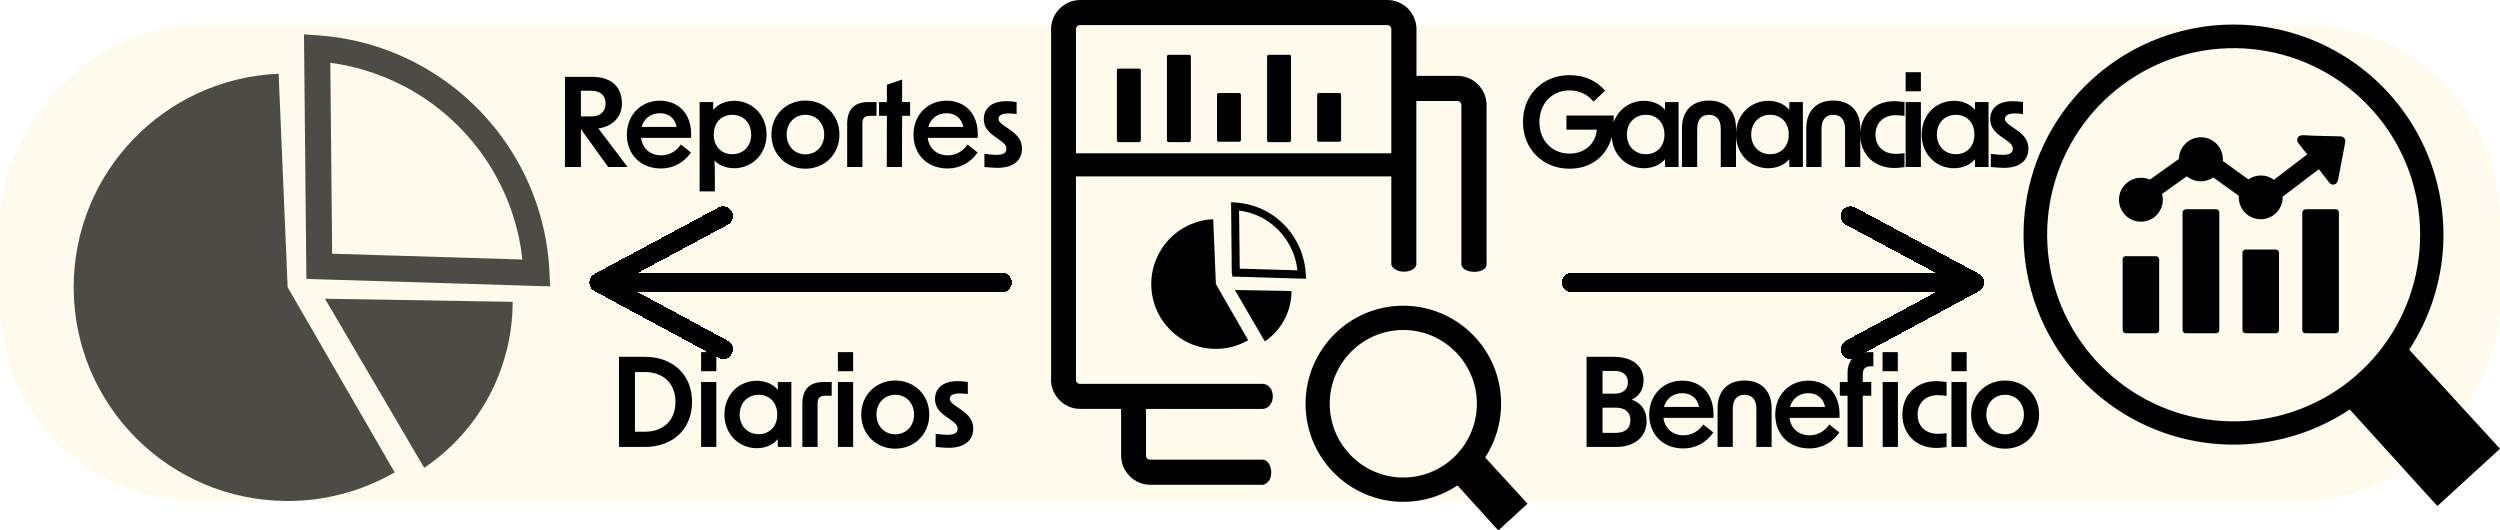
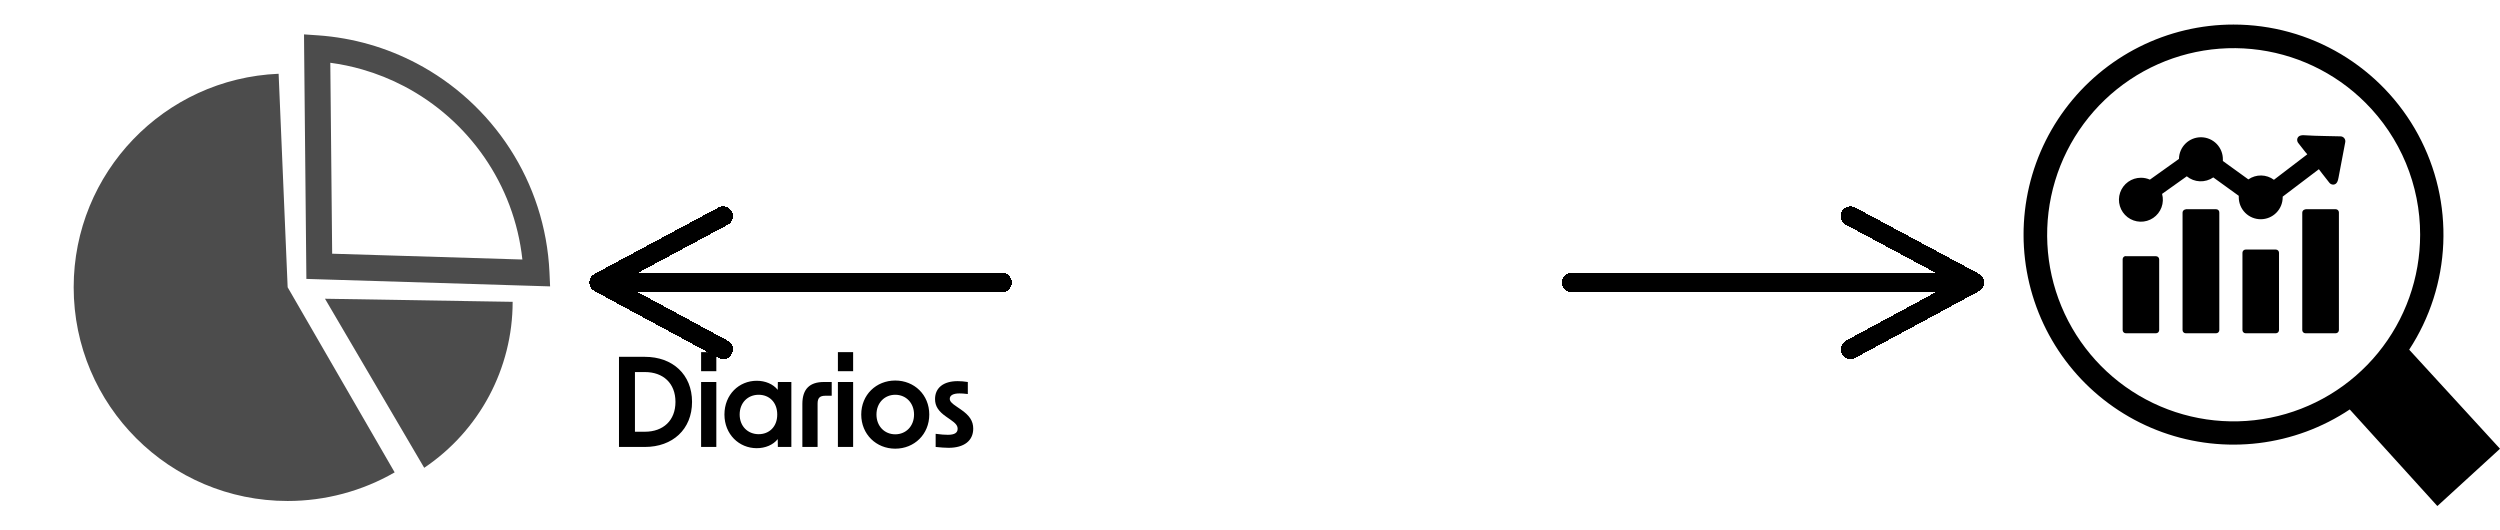
<svg xmlns="http://www.w3.org/2000/svg" width="509" height="108" viewBox="0 0 509 108" fill="none">
-   <rect opacity="0.3" width="509" height="97" rx="40" transform="matrix(-1 0 0 1 509 5)" fill="#FBEFBE" />
  <g clip-path="url(#clip0_798_249)">
    <path fill-rule="evenodd" clip-rule="evenodd" d="M285.711 62.244C291.207 62.244 296.186 64.485 299.798 68.089C303.409 71.71 305.627 76.685 305.627 82.213C305.627 86.238 304.426 90 302.383 93.138L311 102.551L305.057 108L296.747 98.833C293.592 100.942 289.796 102.173 285.72 102.173C280.224 102.173 275.245 99.932 271.642 96.328C268.031 92.707 265.813 87.732 265.813 82.213C265.813 76.702 268.049 71.71 271.642 68.089C275.236 64.468 280.206 62.244 285.711 62.244ZM219.066 35.912V77.3C219.066 77.537 219.154 77.757 219.303 77.906C219.452 78.056 219.663 78.152 219.908 78.152H257.188C259.756 78.416 259.835 82.872 257.188 83.259H233.328V92.751C233.328 92.997 233.416 93.208 233.574 93.357C233.723 93.507 233.933 93.595 234.178 93.595H257.197C259.055 93.806 259.66 98.042 257.197 98.701H234.205C232.574 98.701 231.067 98.033 230.015 96.943C228.928 95.853 228.262 94.377 228.262 92.742V83.25H219.934C218.304 83.25 216.796 82.582 215.744 81.492C214.657 80.402 213.991 78.926 213.991 77.291V5.959C214 4.324 214.666 2.812 215.753 1.758C216.84 0.668 218.313 0 219.943 0H282.459C284.09 0 285.597 0.668 286.649 1.749C287.736 2.839 288.394 4.324 288.394 5.95V15.442H296.721C298.351 15.442 299.859 16.11 300.911 17.191C301.998 18.281 302.664 19.767 302.664 21.393V53.938C302.489 55.802 297.922 55.828 297.536 53.938V21.41C297.536 21.164 297.448 20.953 297.299 20.804C297.15 20.654 296.94 20.558 296.695 20.558H288.367V53.947C287.92 55.635 284.125 55.89 283.274 53.947V35.912H219.066ZM219.066 31.21H283.274V5.959C283.274 5.713 283.187 5.502 283.029 5.353C282.88 5.203 282.67 5.106 282.424 5.106H219.908C219.663 5.106 219.452 5.194 219.303 5.353C219.154 5.502 219.066 5.713 219.066 5.959V31.21ZM248.151 18.932H252.288C252.507 18.932 252.656 19.081 252.656 19.301V28.494C252.656 28.714 252.507 28.863 252.288 28.863H248.151C247.932 28.863 247.783 28.714 247.783 28.494V19.301C247.783 19.16 247.932 18.932 248.151 18.932ZM268.539 18.932H272.677C272.896 18.932 273.045 19.081 273.045 19.301V28.494C273.045 28.714 272.896 28.863 272.677 28.863H268.539C268.32 28.863 268.171 28.714 268.171 28.494V19.301C268.171 19.16 268.32 18.932 268.539 18.932ZM258.345 11.153H262.482C262.71 11.153 262.851 11.303 262.851 11.523V28.564C262.851 28.784 262.702 28.934 262.482 28.934H258.345C258.126 28.934 257.977 28.784 257.977 28.564V11.523C257.977 11.303 258.126 11.153 258.345 11.153ZM227.771 13.966H231.908C232.127 13.966 232.276 14.115 232.276 14.335V28.564C232.276 28.784 232.127 28.934 231.908 28.934H227.771C227.552 28.934 227.403 28.784 227.403 28.564V14.344C227.332 14.115 227.552 13.966 227.771 13.966ZM237.956 11.153H242.094C242.313 11.153 242.462 11.303 242.462 11.523V28.564C242.462 28.784 242.313 28.934 242.094 28.934H237.956C237.737 28.934 237.588 28.784 237.588 28.564V11.523C237.588 11.303 237.737 11.153 237.956 11.153ZM251.42 59.045L262.947 59.247C262.947 63.395 260.913 67.201 257.521 69.513L251.42 59.045ZM250.789 55.512L250.658 42.047V41.159L251.543 41.23C252.63 41.3 253.717 41.502 254.734 41.774C255.75 42.047 256.697 42.451 257.653 42.926C262.333 45.378 265.585 50.273 265.857 55.846L265.927 56.733H265.042L251.683 56.329H250.938L250.789 55.512ZM252.279 42.855L252.411 54.694L264.148 55.037C263.675 50.414 260.826 46.398 256.89 44.297C256.075 43.884 255.198 43.541 254.313 43.269C253.568 43.128 252.954 42.996 252.279 42.855ZM247.555 57.841L254.138 69.267C252.104 70.427 249.869 71.033 247.555 71.033C240.297 71.033 234.397 65.118 234.397 57.832C234.397 50.757 239.964 44.912 247.011 44.64L247.555 57.841ZM296.3 71.587C293.592 68.871 289.849 67.184 285.711 67.184C281.583 67.184 277.831 68.871 275.122 71.587C272.414 74.303 270.731 78.056 270.731 82.204C270.731 86.344 272.414 90.106 275.122 92.821C277.831 95.537 281.574 97.225 285.711 97.225C289.84 97.225 293.592 95.537 296.3 92.821C299.009 90.106 300.692 86.344 300.692 82.204C300.692 78.064 299.009 74.303 296.3 71.587Z" fill="black" />
  </g>
  <g clip-path="url(#clip1_798_249)">
    <path d="M454.737 5C462.444 4.999 470.008 7.083 476.628 11.031C483.248 14.979 488.678 20.644 492.343 27.427C496.009 34.211 497.774 41.859 497.451 49.564C497.128 57.269 494.729 64.743 490.509 71.195L509 91.364L496.247 103.032L478.409 83.365C472.856 87.062 466.515 89.408 459.894 90.214C453.272 91.02 446.554 90.264 440.277 88.006C434 85.748 428.339 82.052 423.745 77.213C419.152 72.373 415.754 66.525 413.824 60.136C411.894 53.747 411.486 46.995 412.631 40.42C413.776 33.845 416.444 27.629 420.42 22.271C424.397 16.912 429.571 12.559 435.53 9.56C441.489 6.561 448.067 4.999 454.737 5ZM469.451 31.063L467.952 29.149C467.843 29.023 467.766 28.872 467.729 28.709C467.691 28.547 467.694 28.377 467.737 28.216C467.992 27.419 468.909 27.514 469.538 27.554C471.34 27.69 475.596 27.721 476.52 27.761C476.671 27.762 476.819 27.797 476.953 27.863C477.088 27.929 477.206 28.024 477.299 28.142C477.392 28.261 477.457 28.398 477.489 28.545C477.521 28.691 477.52 28.843 477.485 28.99C477.294 29.931 476.433 34.445 476.122 36.167C476.01 36.766 475.835 37.531 475.086 37.587C474.918 37.595 474.752 37.56 474.601 37.486C474.451 37.412 474.321 37.301 474.225 37.164L472.727 35.25L472.121 34.453L464.756 40.035V40.163C464.756 40.751 464.64 41.332 464.416 41.875C464.191 42.418 463.862 42.911 463.446 43.327C463.031 43.742 462.538 44.072 461.996 44.297C461.453 44.521 460.872 44.637 460.285 44.637C459.698 44.637 459.116 44.521 458.574 44.297C458.031 44.072 457.538 43.742 457.123 43.327C456.708 42.911 456.378 42.418 456.154 41.875C455.929 41.332 455.813 40.751 455.813 40.163C455.813 40.067 455.813 39.964 455.813 39.868L450.625 36.12C449.823 36.675 448.863 36.953 447.889 36.913C446.915 36.873 445.981 36.516 445.229 35.896L440.199 39.477C440.448 40.38 440.407 41.339 440.082 42.218C439.757 43.097 439.164 43.852 438.387 44.376C437.611 44.899 436.689 45.166 435.753 45.137C434.817 45.109 433.913 44.787 433.17 44.218C432.426 43.648 431.88 42.859 431.609 41.962C431.337 41.065 431.354 40.105 431.657 39.218C431.96 38.332 432.534 37.562 433.297 37.019C434.06 36.476 434.975 36.187 435.911 36.191C436.534 36.19 437.151 36.321 437.72 36.574L443.635 32.355C443.651 31.169 444.139 30.037 444.989 29.21C445.84 28.383 446.984 27.928 448.17 27.945C449.356 27.962 450.486 28.449 451.313 29.3C452.139 30.151 452.594 31.296 452.577 32.483V32.778L457.766 36.526C458.533 35.993 459.448 35.714 460.381 35.728C461.315 35.743 462.221 36.05 462.971 36.606L469.762 31.422L469.475 31.063H469.451ZM469.387 42.595H475.556C475.727 42.597 475.89 42.666 476.01 42.787C476.131 42.908 476.2 43.071 476.202 43.241V67.207C476.2 67.378 476.131 67.541 476.01 67.662C475.89 67.782 475.727 67.851 475.556 67.853H469.387C469.216 67.853 469.052 67.785 468.93 67.664C468.809 67.543 468.741 67.378 468.741 67.207V43.281C468.743 43.111 468.812 42.947 468.933 42.827C469.053 42.706 469.216 42.637 469.387 42.635V42.595ZM457.192 50.81H463.361C463.446 50.81 463.53 50.827 463.608 50.859C463.687 50.892 463.758 50.939 463.818 50.999C463.878 51.059 463.925 51.13 463.958 51.209C463.99 51.287 464.007 51.371 464.007 51.456V67.207C464.007 67.378 463.939 67.543 463.818 67.664C463.697 67.785 463.533 67.853 463.361 67.853H457.208C457.037 67.853 456.873 67.785 456.752 67.664C456.631 67.543 456.563 67.378 456.563 67.207V51.456C456.563 51.371 456.579 51.287 456.612 51.209C456.644 51.13 456.692 51.059 456.752 50.999C456.812 50.939 456.883 50.892 456.961 50.859C457.039 50.827 457.123 50.81 457.208 50.81H457.192ZM444.997 42.595H451.159C451.251 42.588 451.343 42.601 451.43 42.633C451.517 42.665 451.596 42.715 451.662 42.78C451.727 42.845 451.778 42.923 451.811 43.01C451.844 43.096 451.858 43.189 451.852 43.281V67.207C451.852 67.378 451.784 67.543 451.663 67.664C451.542 67.785 451.378 67.853 451.206 67.853H445.013C444.929 67.853 444.845 67.836 444.766 67.804C444.688 67.771 444.617 67.724 444.557 67.664C444.497 67.604 444.449 67.533 444.417 67.454C444.384 67.376 444.368 67.292 444.368 67.207V43.281C444.37 43.111 444.439 42.947 444.559 42.827C444.68 42.706 444.843 42.637 445.013 42.635L444.997 42.595ZM432.803 52.166H438.964C439.135 52.166 439.299 52.234 439.42 52.355C439.541 52.476 439.609 52.64 439.609 52.812V67.207C439.609 67.378 439.541 67.543 439.42 67.664C439.299 67.785 439.135 67.853 438.964 67.853H432.819C432.647 67.853 432.483 67.785 432.362 67.664C432.241 67.543 432.173 67.378 432.173 67.207V52.78C432.173 52.608 432.241 52.444 432.362 52.323C432.483 52.202 432.647 52.134 432.819 52.134L432.803 52.166ZM481.582 20.895C475.362 14.688 467.184 10.832 458.441 9.982C449.698 9.132 440.931 11.341 433.634 16.233C426.336 21.126 420.96 28.398 418.42 36.812C415.88 45.226 416.334 54.261 419.705 62.378C423.076 70.494 429.155 77.19 436.906 81.325C444.657 85.46 453.602 86.778 462.215 85.054C470.829 83.331 478.578 78.672 484.144 71.873C489.71 65.073 492.748 56.553 492.74 47.763C492.743 42.77 491.758 37.825 489.843 33.214C487.928 28.603 485.12 24.416 481.582 20.895Z" fill="black" />
  </g>
  <g clip-path="url(#clip2_798_249)">
    <path fill-rule="evenodd" clip-rule="evenodd" d="M66.168 60.823L104.375 61.453C104.375 75.006 97.625 87.675 86.369 95.244L66.168 60.823ZM62.355 54.24L61.921 9.862L61.898 7L64.747 7.197H64.755H64.763C68.363 7.449 71.852 8.08 75.191 9.034C78.53 9.988 81.735 11.289 84.766 12.873C100.293 21.025 111.029 36.966 111.874 55.462L112 58.308L109.15 58.221L64.929 56.865L62.379 56.786L62.355 54.24ZM67.25 12.779L67.629 51.654L106.356 52.837C104.698 37.502 95.399 24.439 82.295 17.564C79.603 16.153 76.738 14.994 73.738 14.135C71.631 13.528 69.468 13.078 67.25 12.779ZM58.566 58.489L80.353 96.174C73.738 99.99 66.208 102 58.566 102C34.506 102 15 82.511 15 58.489C15 35.177 33.401 15.995 56.727 15.018L58.566 58.489Z" fill="black" fill-opacity="0.7" />
  </g>
  <g filter="url(#filter0_d_798_249)">
    <path d="M147.231 40L122 53.513M122 53.513L147.231 67.123M122 53.513L204 53.513" stroke="black" stroke-width="4" stroke-linecap="round" stroke-linejoin="round" shape-rendering="crispEdges" />
  </g>
  <g filter="url(#filter1_d_798_249)">
    <path d="M376.769 40L402 53.513M402 53.513L376.769 67.123M402 53.513L320 53.513" stroke="black" stroke-width="4" stroke-linecap="round" stroke-linejoin="round" shape-rendering="crispEdges" />
  </g>
-   <path d="M123.825 34L118.275 26.275V34H115.025V15.65H120.625C124.325 15.65 126.625 17.575 126.625 21.075C126.625 23.75 124.825 25.725 121.825 26.15L127.775 34H123.825ZM118.275 23.7H120.45C122.25 23.7 123.3 22.675 123.3 21.075C123.3 19.475 122.25 18.475 120.45 18.475H118.275V23.7ZM134.527 34.3C130.402 34.3 127.627 31.4 127.627 27.425C127.627 23.375 130.527 20.5 134.352 20.5C137.852 20.5 141.002 22.875 140.702 28.075H130.527C130.777 30.175 132.352 31.625 134.602 31.625C136.252 31.625 137.652 30.85 138.627 29.425L140.677 31.05C139.377 32.925 137.327 34.3 134.527 34.3ZM130.627 25.85H137.777C137.402 24 136.077 23.05 134.327 23.05C132.477 23.05 131.077 24.2 130.627 25.85ZM142.445 38.975V20.775H145.195L145.22 22.375C146.145 21.2 147.77 20.525 149.495 20.525C153.07 20.525 156.07 23.325 156.07 27.4C156.07 31.425 153.07 34.25 149.495 34.25C147.92 34.25 146.42 33.7 145.47 32.7C145.52 33.7 145.545 34.775 145.545 35.8V38.975H142.445ZM145.32 27.4C145.32 29.925 146.97 31.4 149.095 31.4C151.32 31.4 152.945 29.775 152.945 27.4C152.945 25 151.32 23.375 149.095 23.375C146.97 23.375 145.32 24.85 145.32 27.4ZM163.985 34.35C160.11 34.35 157.06 31.425 157.06 27.4C157.06 23.375 160.11 20.475 163.985 20.475C167.86 20.475 170.91 23.375 170.91 27.4C170.91 31.425 167.86 34.35 163.985 34.35ZM160.16 27.4C160.16 29.775 161.81 31.425 163.985 31.425C166.16 31.425 167.81 29.775 167.81 27.4C167.81 25.025 166.16 23.375 163.985 23.375C161.81 23.375 160.16 25.025 160.16 27.4ZM172.485 25.25C172.485 22.15 174.035 20.775 176.86 20.775H178.46V23.575H177.16C176.035 23.575 175.585 24.025 175.585 25.175V34H172.485V25.25ZM180.546 34L180.571 23.575H178.971V20.775H180.571V17.25L183.671 16.2V20.775H185.296V23.575H183.671L183.646 34H180.546ZM192.886 34.3C188.761 34.3 185.986 31.4 185.986 27.425C185.986 23.375 188.886 20.5 192.711 20.5C196.211 20.5 199.361 22.875 199.061 28.075H188.886C189.136 30.175 190.711 31.625 192.961 31.625C194.611 31.625 196.011 30.85 196.986 29.425L199.036 31.05C197.736 32.925 195.686 34.3 192.886 34.3ZM188.986 25.85H196.136C195.761 24 194.436 23.05 192.686 23.05C190.836 23.05 189.436 24.2 188.986 25.85ZM203.054 34.175C202.379 34.175 201.404 34.1 200.429 34V31.325C201.479 31.475 202.329 31.525 202.904 31.525C204.279 31.525 204.904 31.125 204.904 30.3C204.904 29.65 204.504 29.175 203.454 28.45L202.629 27.875C201.004 26.75 200.304 25.7 200.304 24.25C200.304 21.975 202.004 20.6 204.904 20.6C205.504 20.6 206.229 20.65 206.979 20.775V23.225C206.229 23.125 205.654 23.1 205.304 23.1C203.979 23.1 203.304 23.5 203.304 24.2C203.304 24.7 203.704 25.125 204.729 25.8L205.529 26.35C207.329 27.575 208.079 28.725 208.079 30.275C208.079 32.725 206.229 34.175 203.054 34.175Z" fill="black" />
-   <path d="M319.55 34.35C314.2 34.35 310.075 30.425 310.075 24.825C310.075 19.225 314.175 15.3 319.575 15.3C322.4 15.3 324.925 16.3 326.8 18.45L324.45 20.7C323.3 19.275 321.525 18.4 319.575 18.4C315.975 18.4 313.425 21.075 313.425 24.85C313.425 28.675 316.05 31.275 319.55 31.275C322.625 31.275 324.825 29.325 325.125 26.4H318.925V23.525H328.55V24.8C328.55 30.6 324.875 34.35 319.55 34.35ZM334.708 34.25C331.108 34.25 328.133 31.425 328.133 27.4C328.133 23.325 331.108 20.525 334.708 20.525C336.433 20.525 338.033 21.175 338.983 22.375L339.008 20.775H341.758V34H339.008L338.983 32.4C338.033 33.6 336.433 34.25 334.708 34.25ZM331.233 27.4C331.233 29.775 332.883 31.4 335.108 31.4C337.208 31.4 338.883 29.925 338.883 27.4C338.883 24.85 337.208 23.375 335.108 23.375C332.883 23.375 331.233 25 331.233 27.4ZM342.448 26.125C342.448 22.6 344.498 20.475 347.948 20.475C351.373 20.475 353.448 22.6 353.448 26.125V34H350.348V26.225C350.348 24.375 349.473 23.375 347.948 23.375C346.398 23.375 345.548 24.375 345.548 26.225V34H342.448V26.125ZM360.017 34.25C356.417 34.25 353.442 31.425 353.442 27.4C353.442 23.325 356.417 20.525 360.017 20.525C361.742 20.525 363.342 21.175 364.292 22.375L364.317 20.775H367.067V34H364.317L364.292 32.4C363.342 33.6 361.742 34.25 360.017 34.25ZM356.542 27.4C356.542 29.775 358.192 31.4 360.417 31.4C362.517 31.4 364.192 29.925 364.192 27.4C364.192 24.85 362.517 23.375 360.417 23.375C358.192 23.375 356.542 25 356.542 27.4ZM367.757 26.125C367.757 22.6 369.807 20.475 373.257 20.475C376.682 20.475 378.757 22.6 378.757 26.125V34H375.657V26.225C375.657 24.375 374.782 23.375 373.257 23.375C371.707 23.375 370.857 24.375 370.857 26.225V34H367.757V26.125ZM385.652 34.2C381.627 34.2 378.752 31.45 378.752 27.4C378.752 23.375 381.627 20.6 385.652 20.6C386.252 20.6 386.977 20.675 387.752 20.775V23.6C387.052 23.5 386.452 23.45 386.002 23.45C383.402 23.45 381.852 25.1 381.852 27.4C381.852 29.725 383.402 31.325 386.002 31.325C386.452 31.325 387.052 31.275 387.752 31.2V34.025C386.977 34.15 386.252 34.2 385.652 34.2ZM387.992 34V20.775H391.092V34H387.992ZM387.992 18.575V14.7H391.092V18.575H387.992ZM397.819 34.25C394.219 34.25 391.244 31.425 391.244 27.4C391.244 23.325 394.219 20.525 397.819 20.525C399.544 20.525 401.144 21.175 402.094 22.375L402.119 20.775H404.869V34H402.119L402.094 32.4C401.144 33.6 399.544 34.25 397.819 34.25ZM394.344 27.4C394.344 29.775 395.994 31.4 398.219 31.4C400.319 31.4 401.994 29.925 401.994 27.4C401.994 24.85 400.319 23.375 398.219 23.375C395.994 23.375 394.344 25 394.344 27.4ZM407.959 34.175C407.284 34.175 406.309 34.1 405.334 34V31.325C406.384 31.475 407.234 31.525 407.809 31.525C409.184 31.525 409.809 31.125 409.809 30.3C409.809 29.65 409.409 29.175 408.359 28.45L407.534 27.875C405.909 26.75 405.209 25.7 405.209 24.25C405.209 21.975 406.909 20.6 409.809 20.6C410.409 20.6 411.134 20.65 411.884 20.775V23.225C411.134 23.125 410.559 23.1 410.209 23.1C408.884 23.1 408.209 23.5 408.209 24.2C408.209 24.7 408.609 25.125 409.634 25.8L410.434 26.35C412.234 27.575 412.984 28.725 412.984 30.275C412.984 32.725 411.134 34.175 407.959 34.175Z" fill="black" />
-   <path d="M323.025 91V72.65H328.525C332.275 72.65 334.625 74.425 334.625 77.425C334.625 79.275 333.75 80.65 332.225 81.375C334.15 82.025 335.25 83.575 335.25 85.725C335.25 88.95 332.8 91 329.05 91H323.025ZM326.275 88.125H329.05C330.875 88.125 331.95 87.225 331.95 85.55C331.95 83.9 330.875 83 328.975 83H326.275V88.125ZM326.275 80.15H328.75C330.45 80.15 331.45 79.25 331.45 77.825C331.45 76.375 330.45 75.525 328.75 75.525H326.275V80.15ZM342.68 91.3C338.555 91.3 335.78 88.4 335.78 84.425C335.78 80.375 338.68 77.5 342.505 77.5C346.005 77.5 349.155 79.875 348.855 85.075H338.68C338.93 87.175 340.505 88.625 342.755 88.625C344.405 88.625 345.805 87.85 346.78 86.425L348.83 88.05C347.53 89.925 345.48 91.3 342.68 91.3ZM338.78 82.85H345.93C345.555 81 344.23 80.05 342.48 80.05C340.63 80.05 339.23 81.2 338.78 82.85ZM349.698 83.125C349.698 79.6 351.748 77.475 355.198 77.475C358.623 77.475 360.698 79.6 360.698 83.125V91H357.598V83.225C357.598 81.375 356.723 80.375 355.198 80.375C353.648 80.375 352.798 81.375 352.798 83.225V91H349.698V83.125ZM368.342 91.3C364.217 91.3 361.442 88.4 361.442 84.425C361.442 80.375 364.342 77.5 368.167 77.5C371.667 77.5 374.817 79.875 374.517 85.075H364.342C364.592 87.175 366.167 88.625 368.417 88.625C370.067 88.625 371.467 87.85 372.442 86.425L374.492 88.05C373.192 89.925 371.142 91.3 368.342 91.3ZM364.442 82.85H371.592C371.217 81 369.892 80.05 368.142 80.05C366.292 80.05 364.892 81.2 364.442 82.85ZM376.164 75.925C376.164 73.3 377.714 71.7 380.464 71.7H381.414V74.575H380.939C379.764 74.575 379.264 75.075 379.264 76.25V77.775H380.989V80.575H379.264V91H376.164V80.575H374.589V77.775H376.164V75.925ZM383.289 75.575V71.7H386.389V75.575H383.289ZM383.314 91V77.775H386.414V91H383.314ZM394.224 91.2C390.199 91.2 387.324 88.45 387.324 84.4C387.324 80.375 390.199 77.6 394.224 77.6C394.824 77.6 395.549 77.675 396.324 77.775V80.6C395.624 80.5 395.024 80.45 394.574 80.45C391.974 80.45 390.424 82.1 390.424 84.4C390.424 86.725 391.974 88.325 394.574 88.325C395.024 88.325 395.624 88.275 396.324 88.2V91.025C395.549 91.15 394.824 91.2 394.224 91.2ZM397.315 91V77.775H400.415V91H397.315ZM397.315 75.575V71.7H400.415V75.575H397.315ZM408.241 91.35C404.366 91.35 401.316 88.425 401.316 84.4C401.316 80.375 404.366 77.475 408.241 77.475C412.116 77.475 415.166 80.375 415.166 84.4C415.166 88.425 412.116 91.35 408.241 91.35ZM404.416 84.4C404.416 86.775 406.066 88.425 408.241 88.425C410.416 88.425 412.066 86.775 412.066 84.4C412.066 82.025 410.416 80.375 408.241 80.375C406.066 80.375 404.416 82.025 404.416 84.4Z" fill="black" />
  <path d="M126.025 91V72.65H131.3C136.925 72.65 140.9 76.225 140.9 81.825C140.9 87.425 136.925 91 131.3 91H126.025ZM129.275 87.9H131.3C135.025 87.9 137.525 85.625 137.525 81.825C137.525 78.025 135.025 75.75 131.3 75.75H129.275V87.9ZM142.744 91V77.775H145.844V91H142.744ZM142.744 75.575V71.7H145.844V75.575H142.744ZM154.071 91.25C150.471 91.25 147.496 88.425 147.496 84.4C147.496 80.325 150.471 77.525 154.071 77.525C155.796 77.525 157.396 78.175 158.346 79.375L158.371 77.775H161.121V91H158.371L158.346 89.4C157.396 90.6 155.796 91.25 154.071 91.25ZM150.596 84.4C150.596 86.775 152.246 88.4 154.471 88.4C156.571 88.4 158.246 86.925 158.246 84.4C158.246 81.85 156.571 80.375 154.471 80.375C152.246 80.375 150.596 82 150.596 84.4ZM163.361 82.25C163.361 79.15 164.911 77.775 167.736 77.775H169.336V80.575H168.036C166.911 80.575 166.461 81.025 166.461 82.175V91H163.361V82.25ZM170.597 91V77.775H173.697V91H170.597ZM170.597 75.575V71.7H173.697V75.575H170.597ZM182.274 91.35C178.399 91.35 175.349 88.425 175.349 84.4C175.349 80.375 178.399 77.475 182.274 77.475C186.149 77.475 189.199 80.375 189.199 84.4C189.199 88.425 186.149 91.35 182.274 91.35ZM178.449 84.4C178.449 86.775 180.099 88.425 182.274 88.425C184.449 88.425 186.099 86.775 186.099 84.4C186.099 82.025 184.449 80.375 182.274 80.375C180.099 80.375 178.449 82.025 178.449 84.4ZM193.124 91.175C192.449 91.175 191.474 91.1 190.499 91V88.325C191.549 88.475 192.399 88.525 192.974 88.525C194.349 88.525 194.974 88.125 194.974 87.3C194.974 86.65 194.574 86.175 193.524 85.45L192.699 84.875C191.074 83.75 190.374 82.7 190.374 81.25C190.374 78.975 192.074 77.6 194.974 77.6C195.574 77.6 196.299 77.65 197.049 77.775V80.225C196.299 80.125 195.724 80.1 195.374 80.1C194.049 80.1 193.374 80.5 193.374 81.2C193.374 81.7 193.774 82.125 194.799 82.8L195.599 83.35C197.399 84.575 198.149 85.725 198.149 87.275C198.149 89.725 196.299 91.175 193.124 91.175Z" fill="black" />
  <defs>
    <filter id="filter0_d_798_249" x="116" y="38" width="94" height="39.124" filterUnits="userSpaceOnUse" color-interpolation-filters="sRGB">
      <feFlood flood-opacity="0" result="BackgroundImageFix" />
      <feColorMatrix in="SourceAlpha" type="matrix" values="0 0 0 0 0 0 0 0 0 0 0 0 0 0 0 0 0 0 127 0" result="hardAlpha" />
      <feOffset dy="4" />
      <feGaussianBlur stdDeviation="2" />
      <feComposite in2="hardAlpha" operator="out" />
      <feColorMatrix type="matrix" values="0 0 0 0 0 0 0 0 0 0 0 0 0 0 0 0 0 0 0.25 0" />
      <feBlend mode="normal" in2="BackgroundImageFix" result="effect1_dropShadow_798_249" />
      <feBlend mode="normal" in="SourceGraphic" in2="effect1_dropShadow_798_249" result="shape" />
    </filter>
    <filter id="filter1_d_798_249" x="314" y="38" width="94" height="39.124" filterUnits="userSpaceOnUse" color-interpolation-filters="sRGB">
      <feFlood flood-opacity="0" result="BackgroundImageFix" />
      <feColorMatrix in="SourceAlpha" type="matrix" values="0 0 0 0 0 0 0 0 0 0 0 0 0 0 0 0 0 0 127 0" result="hardAlpha" />
      <feOffset dy="4" />
      <feGaussianBlur stdDeviation="2" />
      <feComposite in2="hardAlpha" operator="out" />
      <feColorMatrix type="matrix" values="0 0 0 0 0 0 0 0 0 0 0 0 0 0 0 0 0 0 0.25 0" />
      <feBlend mode="normal" in2="BackgroundImageFix" result="effect1_dropShadow_798_249" />
      <feBlend mode="normal" in="SourceGraphic" in2="effect1_dropShadow_798_249" result="shape" />
    </filter>
    <clipPath id="clip0_798_249">
-       <rect width="97" height="108" fill="white" transform="translate(214)" />
-     </clipPath>
+       </clipPath>
    <clipPath id="clip1_798_249">
      <rect width="97" height="98" fill="white" transform="translate(412 5)" />
    </clipPath>
    <clipPath id="clip2_798_249">
      <rect width="97" height="95" fill="white" transform="translate(15 7)" />
    </clipPath>
  </defs>
</svg>